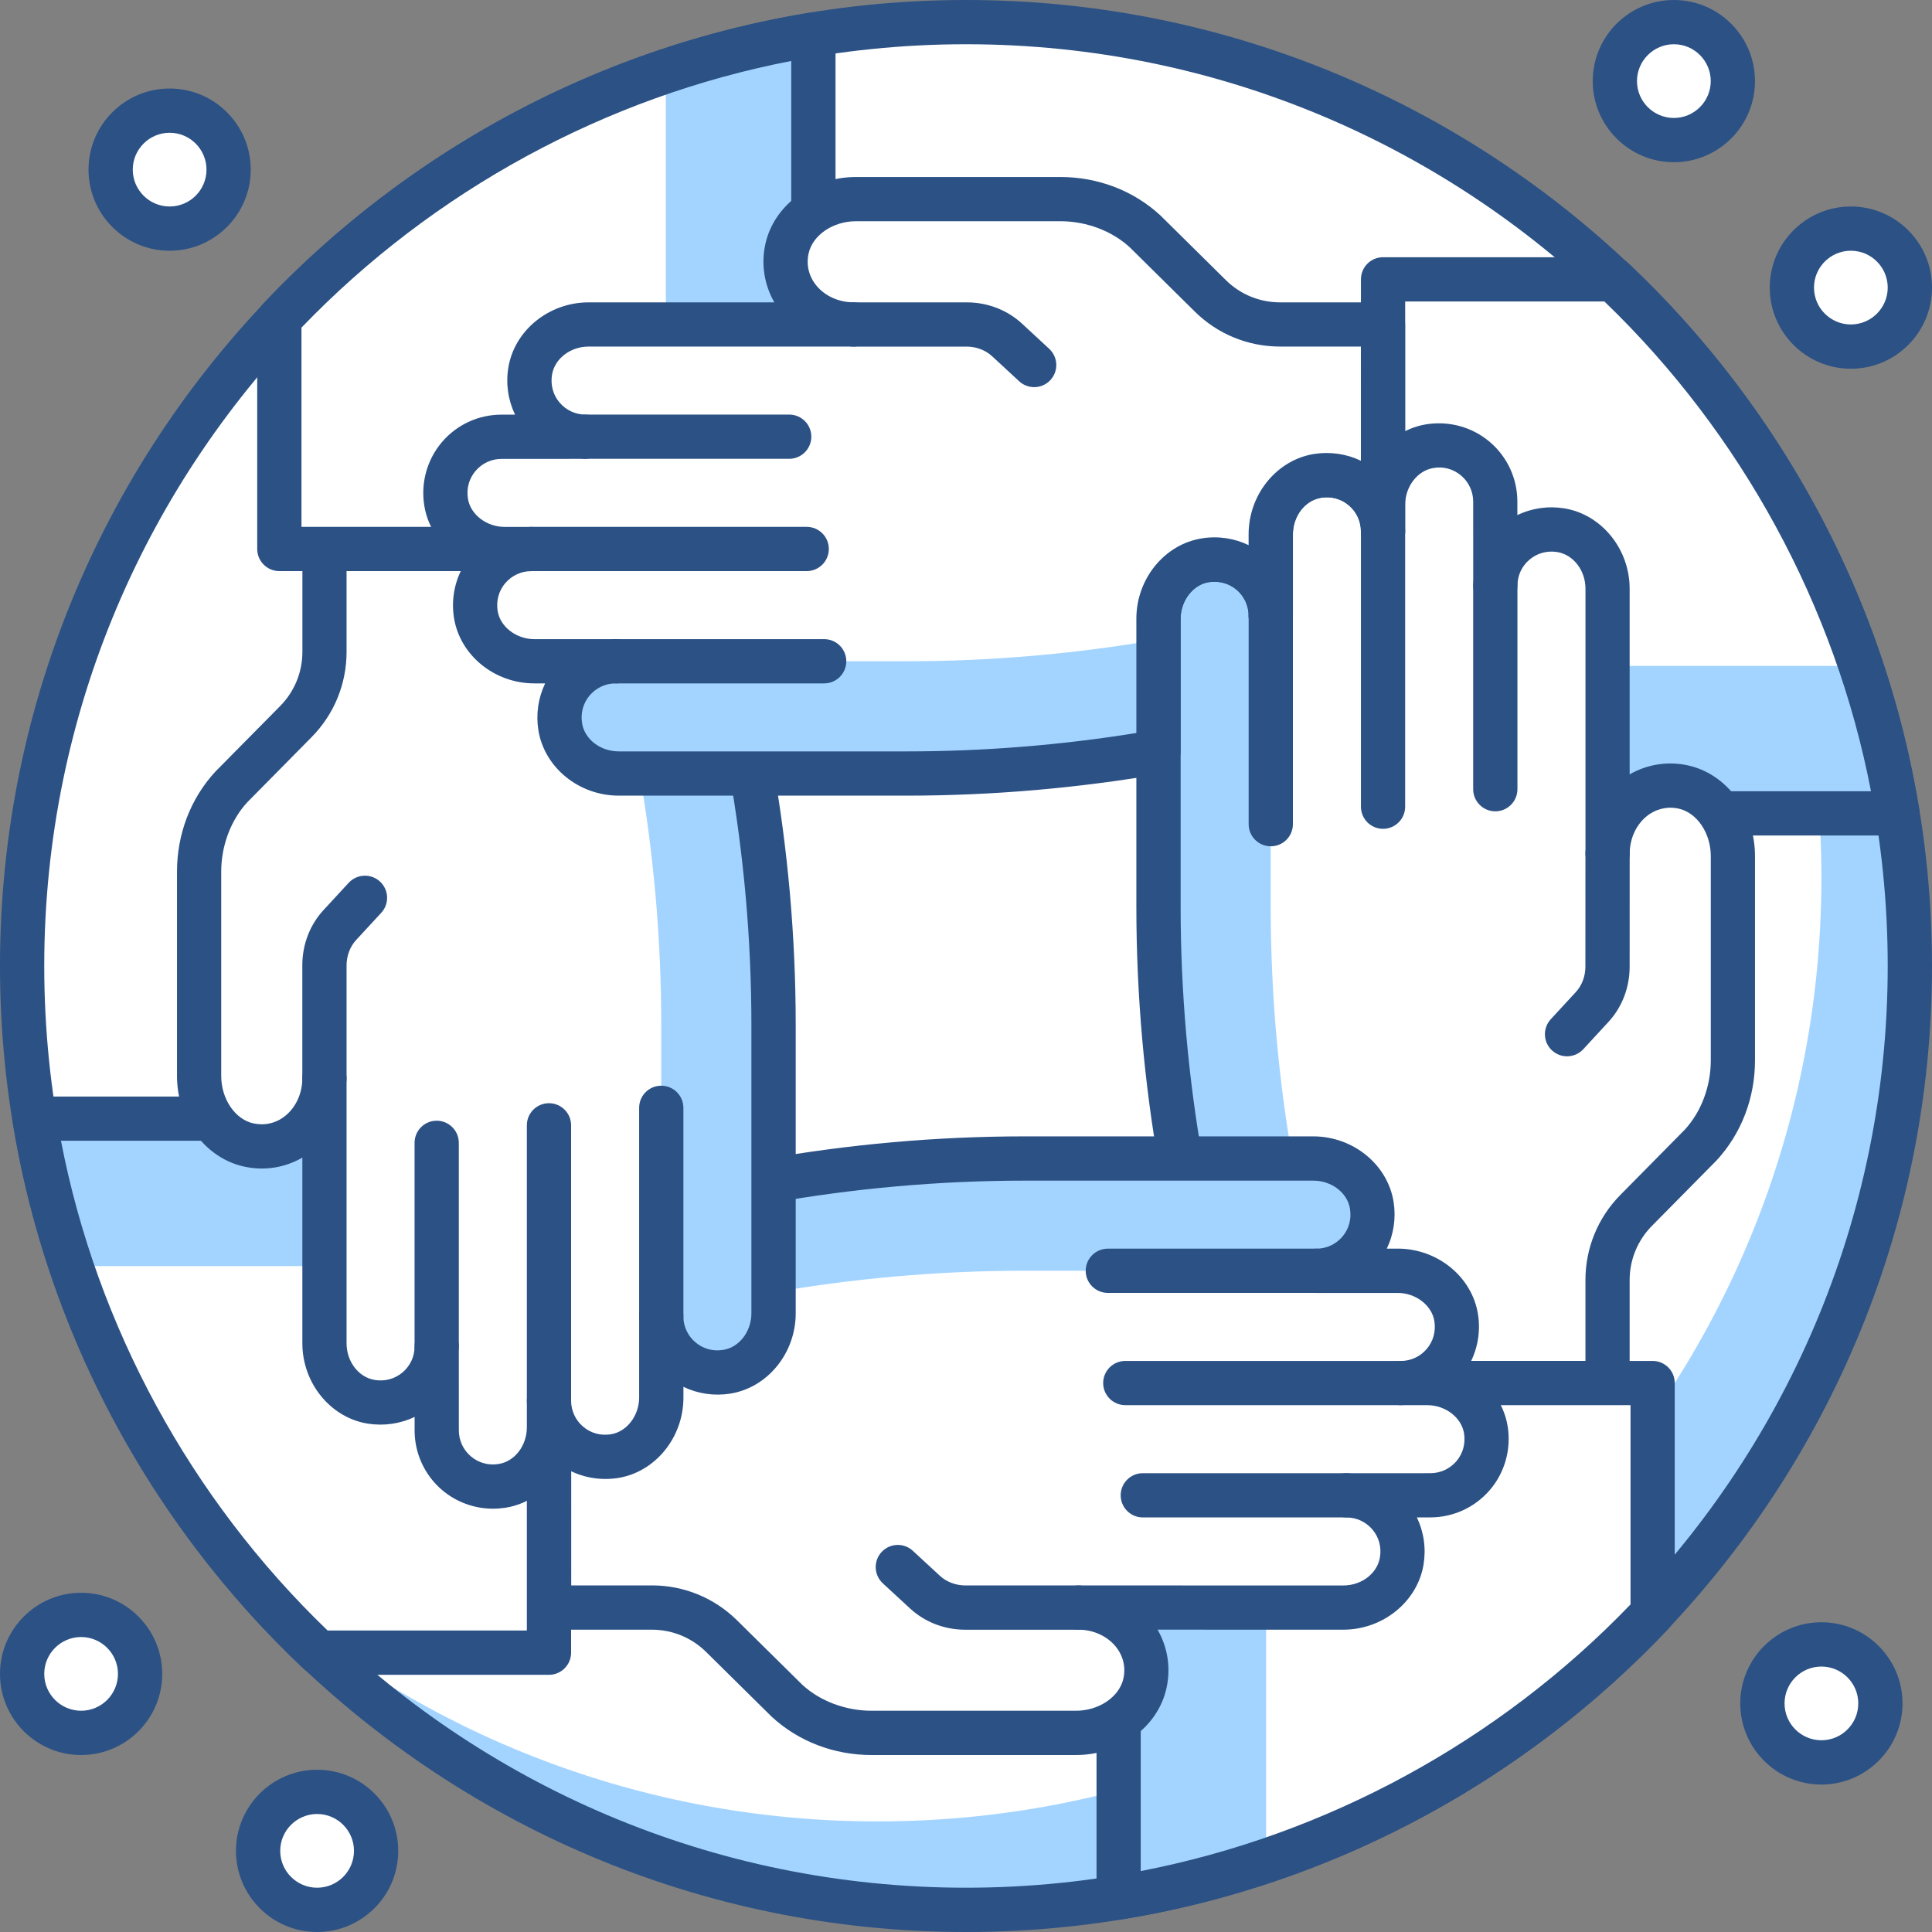
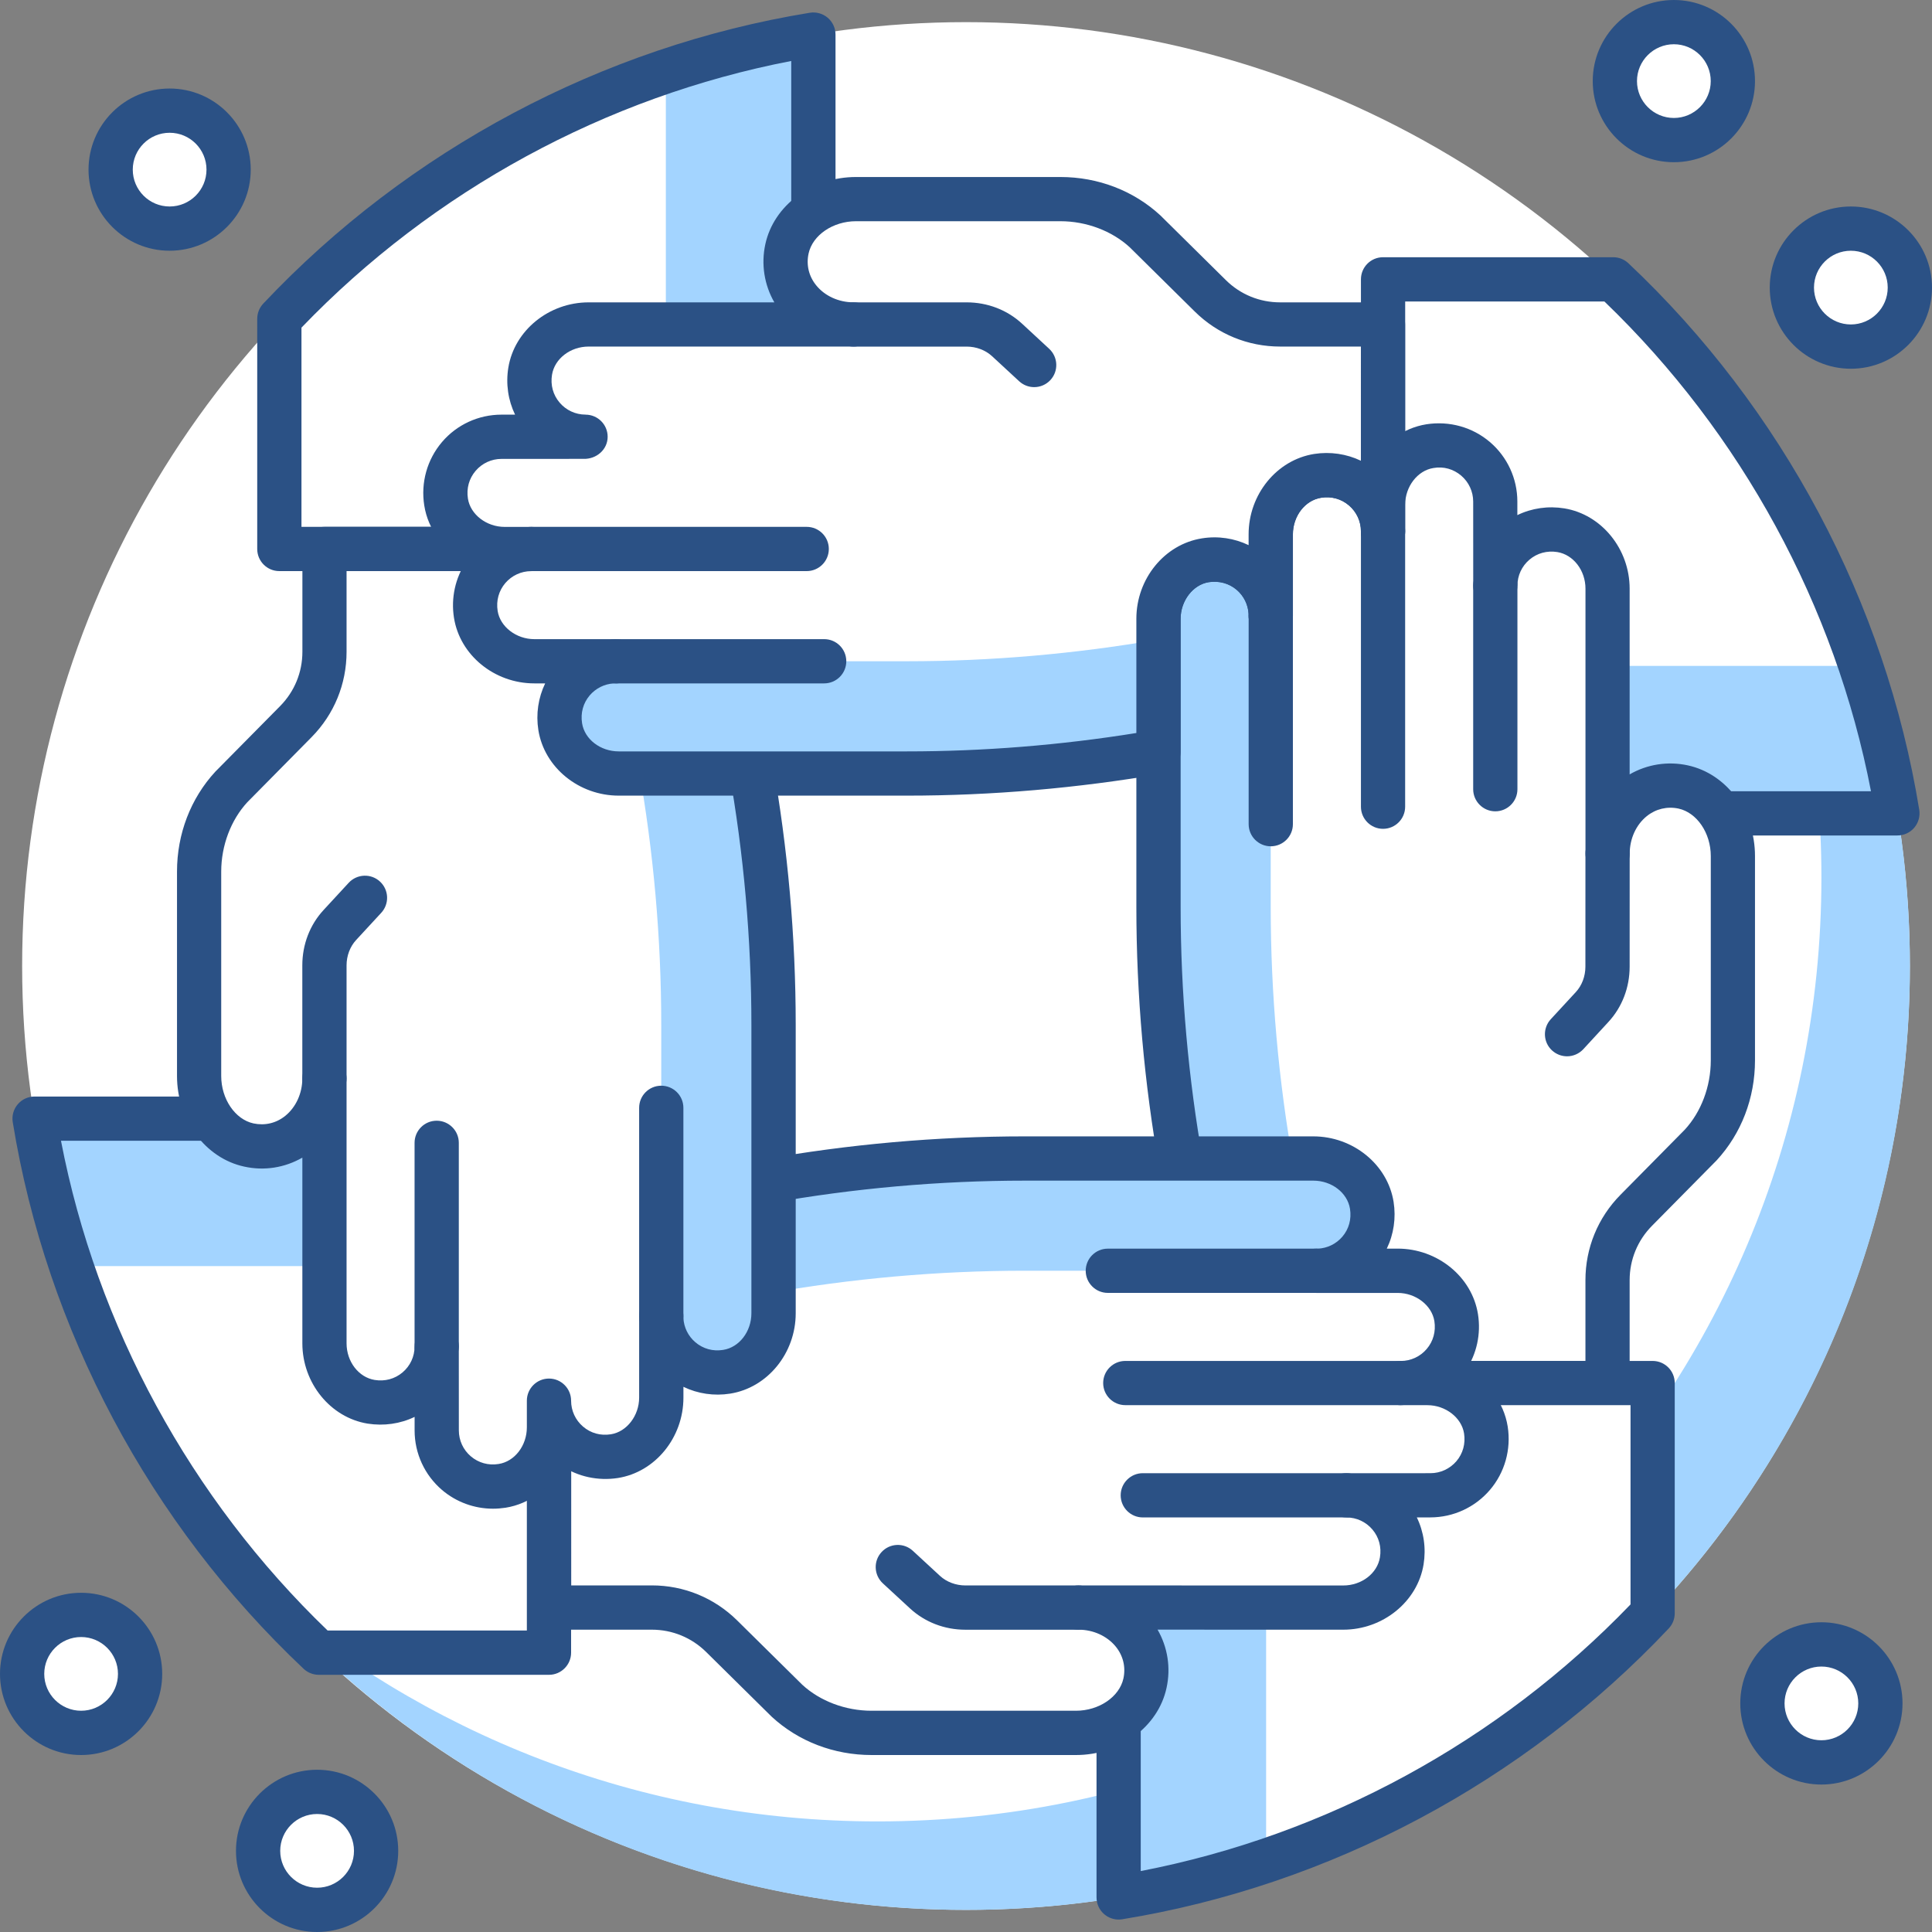
<svg xmlns="http://www.w3.org/2000/svg" version="1.1" id="Layer_1" x="0px" y="0px" width="50px" height="50px" viewBox="0 0 50 50" enable-background="new 0 0 50 50" xml:space="preserve">
  <rect x="0" y="0" width="50" height="50" fill="#808080" stroke="none" />
  <g>
    <circle fill="#FFFFFF" cx="25" cy="25" r="24.427" />
    <path fill="#A3D4FF" d="M41.086,6.624c3.765,4.298,6.052,9.923,6.052,16.086c0,13.49-10.938,24.428-24.428,24.428   c-6.163,0-11.788-2.287-16.085-6.053c4.478,5.111,11.047,8.343,18.375,8.343c13.491,0,24.428-10.938,24.428-24.428   C49.428,17.671,46.196,11.102,41.086,6.624z" />
-     <path fill="#2B5185" d="M25,50C11.215,50,0,38.785,0,25S11.215,0,25,0s25,11.215,25,25S38.785,50,25,50z M25,1.145   C11.846,1.145,1.145,11.846,1.145,25c0,13.153,10.701,23.854,23.855,23.854c13.153,0,23.854-10.701,23.854-23.854   C48.854,11.846,38.153,1.145,25,1.145z" />
    <path fill="#FFFFFF" d="M35.793,21.05h13.313c-0.881-5.411-3.538-10.222-7.354-13.821h-5.958V21.05z" />
    <path fill="#A3D4FF" d="M35.793,17.233v3.817h13.313c-0.213-1.312-0.536-2.585-0.949-3.817H35.793z" />
    <path fill="#2B5185" d="M49.104,21.622H35.793c-0.316,0-0.572-0.256-0.572-0.572V7.229c0-0.316,0.256-0.572,0.572-0.572h5.958   c0.146,0,0.286,0.056,0.392,0.156c3.981,3.753,6.654,8.776,7.527,14.145c0.026,0.166-0.021,0.335-0.129,0.463   C49.432,21.549,49.272,21.622,49.104,21.622z M36.365,20.478h12.056c-0.924-4.796-3.355-9.269-6.899-12.675h-5.156V20.478z" />
    <path fill="#FFFFFF" d="M41.604,35.793v-2.662c0-0.677,0.267-1.326,0.742-1.808l1.661-1.683c0.538-0.583,0.841-1.373,0.841-2.197   v-5.288c0-0.845-0.522-1.621-1.287-1.788c-1.042-0.227-1.957,0.631-1.957,1.722v-6.853c0-0.725-0.494-1.396-1.209-1.513   c-0.91-0.149-1.697,0.552-1.696,1.432h-0.001v-2.174c0-0.88-0.781-1.578-1.689-1.435c-0.719,0.113-1.215,0.789-1.215,1.516v0.688   c0-0.881-0.783-1.578-1.69-1.435c-0.719,0.113-1.216,0.788-1.216,1.514v2.104h-0.001c0.001-0.881-0.783-1.579-1.69-1.434   c-0.718,0.113-1.214,0.788-1.214,1.514v7.46c0,2.249,0.198,4.493,0.594,6.707l1.001,5.612H41.604z" />
    <path fill="#A3D4FF" d="M33.481,30.181l1.002,5.612l7.12-0.001v0.001H31.576l-1.001-5.612c-0.396-2.214-0.594-4.458-0.594-6.707   v-7.46c0-0.726,0.496-1.4,1.214-1.514c0.907-0.145,1.691,0.553,1.69,1.434h0.001v7.54C32.887,25.723,33.086,27.967,33.481,30.181z" />
    <path fill="#2B5185" d="M41.604,36.365H31.576c-0.277,0-0.514-0.199-0.563-0.472l-1.002-5.612c-0.399-2.24-0.602-4.531-0.602-6.808   v-7.46c0-1.032,0.729-1.927,1.696-2.08c0.417-0.066,0.839-0.002,1.209,0.176v-0.28c0-1.032,0.729-1.927,1.698-2.08   c0.51-0.077,1.027,0.033,1.449,0.313c0.291-0.565,0.823-0.982,1.457-1.082c0.592-0.091,1.189,0.074,1.641,0.46   c0.451,0.385,0.71,0.946,0.71,1.54v0.351c0.374-0.181,0.798-0.242,1.217-0.174c0.963,0.158,1.689,1.051,1.689,2.078v4.806   c0.453-0.261,0.988-0.347,1.507-0.233c1.007,0.219,1.737,1.205,1.737,2.347v5.288c0,0.974-0.353,1.893-0.992,2.586l-1.675,1.696   c-0.372,0.377-0.577,0.876-0.577,1.405v2.662C42.176,36.109,41.919,36.365,41.604,36.365z M32.057,35.221h8.974v-2.09   c0-0.833,0.322-1.618,0.907-2.21l1.662-1.683c0.425-0.46,0.675-1.119,0.675-1.795v-5.288c0-0.597-0.359-1.125-0.835-1.229   c-0.295-0.062-0.586,0.007-0.822,0.196c-0.276,0.223-0.441,0.584-0.441,0.966c0,0.316-0.257,0.572-0.572,0.572l0,0   c-0.316,0-0.573-0.256-0.573-0.572v-6.853c0-0.473-0.313-0.88-0.729-0.948c-0.265-0.042-0.521,0.027-0.721,0.197   c-0.198,0.168-0.311,0.412-0.31,0.67l-0.002,0c0,0.316-0.256,0.573-0.572,0.573s-0.572-0.257-0.572-0.573   c0-0.018,0-0.037,0.001-0.055l-0.001-2.119c0-0.258-0.113-0.502-0.309-0.67c-0.2-0.17-0.455-0.245-0.72-0.198   c-0.411,0.064-0.732,0.481-0.731,0.949v0.688c0,0.316-0.256,0.572-0.572,0.572s-0.572-0.256-0.572-0.572   c0-0.258-0.113-0.502-0.309-0.669c-0.2-0.171-0.455-0.242-0.722-0.199c-0.416,0.066-0.73,0.474-0.73,0.948v2.105   c0,0.316-0.257,0.572-0.573,0.572l0,0h-0.001l0,0c-0.316,0-0.572-0.256-0.572-0.572v-0.043c-0.013-0.243-0.123-0.47-0.309-0.628   c-0.199-0.169-0.455-0.237-0.721-0.198c-0.41,0.065-0.73,0.481-0.73,0.949v7.46c0,2.209,0.197,4.433,0.584,6.606L32.057,35.221z" />
    <path fill="#2B5185" d="M38.698,20.997c-0.315,0-0.572-0.257-0.572-0.572v-5.27c0-0.316,0.257-0.572,0.572-0.572   c0.316,0,0.573,0.256,0.573,0.572v5.27C39.271,20.74,39.015,20.997,38.698,20.997z" />
    <path fill="#2B5185" d="M32.887,21.902c-0.315,0-0.572-0.256-0.572-0.572v-5.396c0-0.316,0.257-0.573,0.572-0.573   c0.316,0,0.573,0.256,0.573,0.573v5.396C33.46,21.646,33.203,21.902,32.887,21.902z" />
    <path fill="#2B5185" d="M40.555,27.337c-0.14,0-0.278-0.051-0.389-0.152c-0.232-0.214-0.246-0.576-0.031-0.809l0.648-0.702   c0.158-0.171,0.247-0.41,0.247-0.656l0.001-2.929c0-0.316,0.257-0.572,0.572-0.572l0,0c0.317,0,0.573,0.256,0.573,0.572   l-0.001,2.929c0,0.538-0.195,1.048-0.552,1.433l-0.648,0.703C40.862,27.275,40.708,27.337,40.555,27.337z" />
    <path fill="#2B5185" d="M35.793,21.45c-0.316,0-0.572-0.257-0.572-0.572V13.75c0-0.316,0.256-0.573,0.572-0.573   s0.572,0.256,0.572,0.573v7.128C36.365,21.193,36.109,21.45,35.793,21.45z" />
    <path fill="#FFFFFF" d="M28.95,35.793v13.312c5.411-0.88,10.223-3.538,13.82-7.354v-5.958H28.95z" />
    <path fill="#A3D4FF" d="M28.95,35.793v13.312c1.312-0.213,2.585-0.535,3.817-0.948V35.793H28.95z" />
    <path fill="#2B5185" d="M28.95,49.678c-0.135,0-0.266-0.048-0.37-0.136c-0.129-0.109-0.202-0.269-0.202-0.437V35.793   c0-0.316,0.256-0.572,0.572-0.572h13.82c0.316,0,0.572,0.256,0.572,0.572v5.958c0,0.146-0.055,0.286-0.155,0.393   c-3.753,3.98-8.776,6.653-14.146,7.527C29.012,49.676,28.98,49.678,28.95,49.678z M29.522,36.365v12.058   c4.798-0.926,9.269-3.356,12.676-6.901v-5.156H29.522z" />
    <path fill="#FFFFFF" d="M14.208,41.604h2.662c0.677,0,1.327,0.267,1.808,0.741l1.683,1.662c0.583,0.538,1.374,0.841,2.198,0.841   h5.288c0.846,0,1.621-0.522,1.788-1.287c0.227-1.042-0.631-1.957-1.722-1.957h6.853c0.725,0,1.397-0.494,1.514-1.209   c0.149-0.909-0.552-1.697-1.433-1.696v-0.001h2.175c0.879,0,1.578-0.781,1.435-1.689c-0.113-0.719-0.789-1.216-1.515-1.216   l-0.688,0.001c0.881,0,1.577-0.783,1.434-1.691c-0.113-0.718-0.787-1.215-1.513-1.215h-2.105v-0.001   c0.881,0.001,1.579-0.783,1.435-1.691c-0.113-0.717-0.788-1.213-1.515-1.213h-7.461c-2.248,0-4.492,0.199-6.706,0.594l-5.612,1.001   L14.208,41.604z" />
    <path fill="#A3D4FF" d="M19.819,33.481l-5.612,1.002l0-2.907l5.612-1.001c2.214-0.395,4.458-0.594,6.706-0.594h7.461   c0.727,0,1.401,0.495,1.515,1.213c0.145,0.908-0.554,1.692-1.435,1.691v0.001h-7.541C24.277,32.887,22.033,33.086,19.819,33.481z" />
    <path fill="#2B5185" d="M27.845,45.42h-5.288c-0.975,0-1.894-0.353-2.586-0.992l-1.696-1.675c-0.377-0.372-0.876-0.577-1.406-0.577   h-2.662c-0.316,0-0.573-0.257-0.573-0.572V31.577c0-0.277,0.199-0.515,0.472-0.563l5.612-1.002c2.242-0.4,4.532-0.603,6.807-0.603   h7.461c1.032,0,1.926,0.729,2.08,1.695c0.066,0.418,0.003,0.84-0.176,1.21h0.281c1.031,0,1.926,0.729,2.079,1.698   c0.081,0.512-0.033,1.027-0.314,1.449c0.566,0.291,0.982,0.823,1.083,1.457c0.093,0.592-0.075,1.19-0.46,1.641   c-0.386,0.451-0.946,0.71-1.54,0.711h-0.352c0.181,0.373,0.243,0.796,0.175,1.217c-0.157,0.963-1.051,1.689-2.079,1.689   l-4.805-0.001c0.261,0.454,0.346,0.987,0.232,1.507C29.973,44.689,28.986,45.42,27.845,45.42z M14.78,41.03h2.089   c0.833,0,1.617,0.322,2.21,0.908l1.683,1.662c0.459,0.424,1.119,0.674,1.795,0.674h5.288c0.597,0,1.124-0.359,1.229-0.835   c0.064-0.294-0.006-0.586-0.195-0.821c-0.224-0.277-0.584-0.442-0.968-0.442c-0.316,0-0.572-0.257-0.572-0.572   c0-0.316,0.257-0.573,0.573-0.573l0,0l6.853,0.001c0.473,0,0.881-0.313,0.948-0.729c0.044-0.265-0.026-0.521-0.196-0.721   c-0.168-0.197-0.411-0.31-0.668-0.31c-0.001,0-0.002,0-0.002,0l-0.001-0.001c-0.316,0-0.572-0.257-0.572-0.572   c0-0.316,0.256-0.573,0.572-0.573c0.011,0.002,0.037,0,0.056,0.001l2.119-0.001c0.258,0,0.501-0.113,0.67-0.309   c0.17-0.199,0.24-0.455,0.199-0.72c-0.065-0.41-0.481-0.731-0.948-0.731h-0.001h-0.688c-0.316,0-0.573-0.256-0.573-0.572   s0.257-0.572,0.573-0.572c0.258,0,0.502-0.113,0.669-0.309c0.171-0.199,0.241-0.456,0.2-0.721c-0.065-0.41-0.481-0.731-0.949-0.731   h-2.104c-0.316,0-0.572-0.257-0.572-0.573l0,0l0,0c0-0.316,0.256-0.573,0.572-0.573l0,0h0.036c0.244-0.01,0.474-0.121,0.635-0.309   c0.17-0.199,0.24-0.455,0.198-0.721c-0.066-0.416-0.474-0.73-0.949-0.73h-7.461c-2.207,0-4.43,0.197-6.605,0.585l-5.14,0.918V41.03   z" />
    <path fill="#2B5185" d="M34.845,39.271h-5.27c-0.315,0-0.572-0.257-0.572-0.573c0-0.315,0.257-0.572,0.572-0.572h5.27   c0.316,0,0.572,0.257,0.572,0.572C35.417,39.015,35.161,39.271,34.845,39.271z" />
    <path fill="#2B5185" d="M34.066,33.46H28.67c-0.316,0-0.572-0.257-0.572-0.573c0-0.315,0.256-0.572,0.572-0.572h5.396   c0.316,0,0.572,0.257,0.572,0.572C34.639,33.203,34.383,33.46,34.066,33.46z" />
    <path fill="#2B5185" d="M27.911,42.177h-2.928c-0.539,0-1.048-0.196-1.433-0.552l-0.703-0.649   c-0.232-0.215-0.247-0.577-0.032-0.809c0.214-0.233,0.578-0.247,0.809-0.032l0.703,0.649c0.17,0.157,0.41,0.247,0.656,0.247h2.928   c0.316,0,0.572,0.257,0.572,0.572C28.483,41.92,28.228,42.177,27.911,42.177z" />
    <path fill="#2B5185" d="M36.251,36.365h-7.129c-0.315,0-0.572-0.256-0.572-0.572s0.257-0.572,0.572-0.572h7.129   c0.315,0,0.572,0.256,0.572,0.572S36.566,36.365,36.251,36.365z" />
    <path fill="#FFFFFF" d="M14.208,28.95H0.896c0.88,5.41,3.538,10.222,7.354,13.821h5.958V28.95z" />
    <path fill="#A3D4FF" d="M1.844,32.767h12.364V28.95H0.896C1.108,30.262,1.431,31.535,1.844,32.767z" />
    <path fill="#2B5185" d="M14.208,43.344H8.25c-0.146,0-0.287-0.056-0.393-0.156C3.876,39.434,1.203,34.41,0.33,29.042   c-0.027-0.166,0.02-0.335,0.129-0.463s0.268-0.201,0.436-0.201h13.313c0.316,0,0.572,0.256,0.572,0.572v13.821   C14.78,43.087,14.523,43.344,14.208,43.344z M8.479,42.198h5.156V29.522H1.578C2.502,34.319,4.934,38.791,8.479,42.198z" />
    <path fill="#FFFFFF" d="M8.397,14.207v2.662c0,0.677-0.267,1.326-0.743,1.808l-1.662,1.683c-0.538,0.583-0.84,1.373-0.84,2.197   v5.288c0,0.845,0.522,1.621,1.287,1.788c1.042,0.227,1.957-0.631,1.958-1.722l0,6.853c0,0.725,0.494,1.396,1.209,1.514   c0.91,0.148,1.697-0.552,1.696-1.433h0v2.175c0.001,0.879,0.782,1.577,1.69,1.434c0.718-0.112,1.216-0.788,1.215-1.515v-0.688   c0,0.881,0.782,1.577,1.691,1.434c0.718-0.112,1.214-0.787,1.214-1.514v-2.105h0.001c0,0.882,0.783,1.58,1.691,1.436   c0.717-0.113,1.213-0.788,1.213-1.515l0-7.46c0-2.249-0.198-4.493-0.594-6.707l-1.001-5.612H8.397z" />
    <path fill="#A3D4FF" d="M16.519,19.819l-1.002-5.612h2.906l1.001,5.612c0.396,2.214,0.594,4.458,0.594,6.707l0,7.46   c0,0.727-0.497,1.401-1.213,1.515c-0.909,0.145-1.692-0.554-1.691-1.436h-0.001v-7.539C17.113,24.277,16.914,22.033,16.519,19.819z   " />
    <path fill="#2B5185" d="M12.76,39.045c-0.483,0-0.951-0.17-1.321-0.485c-0.451-0.386-0.709-0.947-0.709-1.54v-0.351   c-0.373,0.18-0.796,0.24-1.217,0.174c-0.962-0.157-1.688-1.05-1.688-2.078v-4.806c-0.454,0.262-0.987,0.348-1.507,0.232   c-1.006-0.219-1.737-1.205-1.737-2.346v-5.289c0-0.974,0.353-1.893,0.992-2.586l1.676-1.696c0.372-0.376,0.577-0.876,0.577-1.405   v-2.661c0-0.316,0.257-0.573,0.573-0.573l10.026,0c0.277,0,0.515,0.199,0.563,0.472l1.002,5.612c0.4,2.24,0.603,4.53,0.603,6.808   v7.46c0,1.033-0.729,1.927-1.696,2.08c-0.417,0.066-0.839,0.003-1.21-0.176v0.28c0,1.033-0.73,1.928-1.698,2.08   c-0.511,0.078-1.028-0.033-1.45-0.313c-0.292,0.565-0.823,0.982-1.457,1.082C12.975,39.036,12.867,39.045,12.76,39.045z    M11.874,34.9l0.001,2.119c0,0.258,0.112,0.502,0.309,0.67c0.199,0.169,0.454,0.242,0.72,0.199c0.417-0.065,0.731-0.475,0.731-0.95   v-0.688l0,0c0-0.316,0.257-0.573,0.573-0.573l0,0c0.316,0,0.572,0.257,0.572,0.573l0,0c0,0.258,0.112,0.502,0.309,0.67   c0.199,0.171,0.454,0.242,0.721,0.199c0.41-0.064,0.731-0.481,0.731-0.949v-2.104c0-0.316,0.256-0.572,0.572-0.572h0   c0,0,0,0,0.001,0l0,0c0.316,0,0.572,0.256,0.572,0.572v0.043c0.012,0.242,0.123,0.469,0.309,0.628   c0.2,0.17,0.455,0.242,0.721,0.198c0.416-0.065,0.73-0.474,0.73-0.949v-7.46c0-2.209-0.197-4.433-0.585-6.606l-0.917-5.14l-8.975,0   v2.089c0,0.833-0.322,1.618-0.907,2.21L6.4,20.762c-0.424,0.46-0.675,1.12-0.675,1.795v5.289c0,0.596,0.359,1.124,0.835,1.228   c0.295,0.062,0.586-0.005,0.822-0.195c0.276-0.223,0.442-0.584,0.442-0.967c0-0.316,0.256-0.572,0.572-0.572   c0.316,0,0.573,0.256,0.573,0.572v6.854c0,0.473,0.313,0.88,0.728,0.947c0.265,0.043,0.521-0.026,0.722-0.196   c0.198-0.168,0.311-0.411,0.31-0.67h0.001c0-0.316,0.256-0.573,0.572-0.573s0.573,0.257,0.573,0.573   C11.875,34.863,11.875,34.882,11.874,34.9z" />
    <path fill="#2B5185" d="M11.301,35.418c-0.316,0-0.572-0.257-0.572-0.572v-5.27c0-0.315,0.256-0.572,0.572-0.572   s0.573,0.257,0.573,0.572v5.27C11.874,35.161,11.617,35.418,11.301,35.418z" />
    <path fill="#2B5185" d="M17.113,34.639c-0.316,0-0.572-0.256-0.572-0.572V28.67c0-0.316,0.256-0.572,0.572-0.572   c0.316,0,0.573,0.256,0.573,0.572v5.396C17.686,34.383,17.429,34.639,17.113,34.639z" />
    <path fill="#2B5185" d="M8.396,28.483c-0.316,0-0.572-0.256-0.572-0.572v-2.929c0-0.539,0.196-1.049,0.552-1.433l0.649-0.703   c0.215-0.231,0.578-0.246,0.809-0.031c0.232,0.214,0.247,0.576,0.032,0.809l-0.649,0.703c-0.158,0.17-0.248,0.409-0.248,0.655   v2.929C8.969,28.228,8.712,28.483,8.396,28.483z" />
-     <path fill="#2B5185" d="M14.208,36.823c-0.316,0-0.573-0.257-0.573-0.572v-7.128c0-0.316,0.256-0.572,0.572-0.572   c0.316,0,0.573,0.256,0.573,0.572v7.128C14.78,36.566,14.523,36.823,14.208,36.823z" />
-     <path fill="#FFFFFF" d="M21.05,14.207V0.896C15.639,1.775,10.828,4.433,7.229,8.25v5.958H21.05z" />
    <path fill="#A3D4FF" d="M17.232,14.207h3.817V0.896c-1.311,0.213-2.585,0.535-3.817,0.948V14.207z" />
    <path fill="#2B5185" d="M21.05,14.78H7.229c-0.316,0-0.572-0.256-0.572-0.572V8.25c0-0.146,0.056-0.286,0.156-0.393   c3.753-3.98,8.777-6.653,14.145-7.527c0.165-0.027,0.335,0.021,0.463,0.129c0.128,0.109,0.202,0.269,0.202,0.437v13.313   C21.622,14.524,21.366,14.78,21.05,14.78z M7.802,13.635h12.675V1.578c-4.796,0.925-9.268,3.356-12.675,6.901V13.635z" />
    <path fill="#FFFFFF" d="M31.195,14.5c0.907-0.145,1.691,0.553,1.69,1.434h0.001v-2.104c0-0.727,0.497-1.401,1.216-1.514   c0.907-0.144,1.69,0.553,1.69,1.435v-0.688c0-0.001,0-0.002,0-0.003V8.397h-2.662c-0.676,0-1.326-0.267-1.808-0.743l-1.683-1.662   c-0.582-0.538-1.373-0.84-2.197-0.84h-5.289c-0.844,0-1.621,0.521-1.787,1.287c-0.227,1.042,0.63,1.957,1.721,1.958l-6.854-0.001   c-0.724,0-1.396,0.495-1.513,1.209c-0.149,0.909,0.552,1.697,1.432,1.696v0.001h-2.174c-0.879,0-1.578,0.782-1.435,1.69   c0.113,0.718,0.788,1.216,1.515,1.215h0.688c-0.881,0-1.578,0.783-1.435,1.691c0.113,0.717,0.788,1.214,1.514,1.214h2.105v0.001   c-0.882,0-1.58,0.783-1.435,1.69c0.114,0.718,0.788,1.214,1.514,1.214h7.461c2.182,0,4.357-0.19,6.507-0.563v-3.443   C29.981,15.287,30.478,14.613,31.195,14.5z" />
    <path fill="#A3D4FF" d="M23.474,17.113h-7.54v0.001c-0.882,0-1.58,0.783-1.435,1.691c0.114,0.717,0.788,1.213,1.514,1.213h7.461   c2.182,0,4.357-0.19,6.507-0.563V16.55C27.832,16.922,25.655,17.113,23.474,17.113z" />
    <path fill="#2B5185" d="M23.474,20.591h-7.461c-1.032,0-1.926-0.729-2.08-1.695c-0.066-0.418-0.003-0.839,0.176-1.21h-0.281   c-1.032,0-1.926-0.73-2.079-1.697c-0.081-0.512,0.033-1.028,0.313-1.45c-0.566-0.292-0.983-0.823-1.082-1.457   c-0.094-0.592,0.074-1.19,0.459-1.642s0.947-0.709,1.54-0.709h0.351c-0.18-0.373-0.243-0.797-0.174-1.218   c0.157-0.962,1.05-1.688,2.078-1.688h4.806c-0.261-0.454-0.346-0.987-0.233-1.506c0.219-1.007,1.206-1.738,2.347-1.738h5.289   c0.974,0,1.892,0.352,2.586,0.992l1.696,1.676c0.376,0.372,0.875,0.576,1.405,0.576h2.662c0.316,0,0.572,0.257,0.572,0.573v5.353   c0,0.316-0.256,0.572-0.572,0.572s-0.572-0.256-0.572-0.572c0-0.258-0.113-0.502-0.309-0.669c-0.2-0.171-0.455-0.242-0.722-0.199   c-0.416,0.066-0.73,0.474-0.73,0.948v2.105c0,0.316-0.257,0.572-0.573,0.572l0,0h-0.001l0,0c-0.316,0-0.572-0.256-0.572-0.572   v-0.043c-0.013-0.243-0.123-0.47-0.309-0.628c-0.199-0.169-0.455-0.237-0.721-0.198v0c-0.41,0.064-0.73,0.481-0.73,0.948v3.443   c0,0.278-0.2,0.517-0.475,0.564C27.89,20.399,25.667,20.591,23.474,20.591z M15.884,17.687c-0.24,0.013-0.464,0.125-0.622,0.309   c-0.17,0.2-0.24,0.456-0.198,0.721c0.066,0.416,0.475,0.729,0.949,0.729h7.461c1.969,0,3.963-0.159,5.935-0.476v-2.958   c0-1.032,0.729-1.926,1.695-2.079h-0.001c0.42-0.068,0.841-0.003,1.211,0.175v-0.28c0-1.032,0.729-1.927,1.698-2.08   c0.414-0.064,0.837-0.002,1.208,0.176V8.969h-2.09c-0.833,0-1.618-0.322-2.21-0.907L29.238,6.4c-0.46-0.423-1.12-0.675-1.795-0.675   h-5.289c-0.596,0-1.124,0.359-1.228,0.836c-0.064,0.294,0.005,0.586,0.196,0.822c0.222,0.276,0.584,0.441,0.966,0.441   c0.316,0,0.573,0.257,0.573,0.573s-0.257,0.572-0.573,0.572h-6.854c-0.473,0-0.88,0.313-0.948,0.729   c-0.043,0.266,0.026,0.521,0.197,0.722c0.168,0.197,0.412,0.31,0.669,0.31h0.001v0.001c0.316,0,0.573,0.256,0.573,0.572   c0,0.335-0.294,0.584-0.627,0.572l-2.12,0.001c-0.258,0-0.502,0.112-0.67,0.309c-0.17,0.199-0.241,0.455-0.199,0.72   c0.064,0.41,0.481,0.731,0.949,0.731h0.686c0.001,0,0.002,0,0.003,0c0.316,0,0.572,0.256,0.572,0.573   c0,0.316-0.257,0.572-0.573,0.572h-0.001c-0.257,0-0.5,0.113-0.668,0.308c-0.17,0.199-0.241,0.456-0.199,0.722   c0.064,0.409,0.481,0.73,0.949,0.73h2.105c0.316,0,0.572,0.256,0.572,0.572c0,0,0,0,0,0.001c0,0,0,0,0,0.001   c0,0.316-0.256,0.572-0.572,0.572h0H15.884z M31.195,14.5h0.007H31.195z" />
-     <path fill="#2B5185" d="M20.424,11.874h-5.269c-0.316,0-0.572-0.257-0.572-0.573s0.256-0.572,0.572-0.572h5.269   c0.316,0,0.573,0.256,0.573,0.572S20.74,11.874,20.424,11.874z" />
    <path fill="#2B5185" d="M21.33,17.686h-5.396c-0.316,0-0.573-0.256-0.573-0.573c0-0.316,0.256-0.572,0.573-0.572h5.396   c0.316,0,0.572,0.256,0.572,0.572C21.902,17.429,21.646,17.686,21.33,17.686z" />
    <path fill="#2B5185" d="M26.765,10.019c-0.14,0-0.278-0.05-0.389-0.152l-0.702-0.649c-0.171-0.158-0.41-0.248-0.657-0.248h-2.928   c-0.316,0-0.572-0.256-0.572-0.573c0-0.316,0.256-0.572,0.572-0.572h2.928c0.54,0,1.049,0.196,1.434,0.552l0.701,0.649   c0.232,0.215,0.248,0.577,0.033,0.809C27.072,9.957,26.919,10.019,26.765,10.019z" />
    <path fill="#2B5185" d="M13.749,14.78c-0.316,0-0.573-0.256-0.573-0.572c0-0.316,0.257-0.573,0.573-0.573l7.128,0   c0.316,0,0.573,0.256,0.573,0.572c0,0.316-0.256,0.573-0.573,0.573L13.749,14.78z" />
    <circle fill="#FFFFFF" cx="4.39" cy="4.389" r="1.527" />
    <path fill="#2B5185" d="M4.39,6.489c-1.158,0-2.099-0.941-2.099-2.099S3.232,2.291,4.39,2.291S6.489,3.232,6.489,4.39   S5.547,6.489,4.39,6.489z M4.39,3.436c-0.526,0-0.954,0.428-0.954,0.954S3.863,5.344,4.39,5.344S5.344,4.917,5.344,4.39   S4.916,3.436,4.39,3.436z" />
    <circle fill="#FFFFFF" cx="43.321" cy="2.099" r="1.527" />
    <path fill="#2B5185" d="M43.32,4.198c-1.158,0-2.1-0.941-2.1-2.099S42.162,0,43.32,0c1.157,0,2.099,0.941,2.099,2.099   S44.478,4.198,43.32,4.198z M43.32,1.145c-0.526,0-0.955,0.428-0.955,0.954s0.429,0.954,0.955,0.954   c0.525,0,0.954-0.428,0.954-0.954S43.846,1.145,43.32,1.145z" />
    <circle fill="#FFFFFF" cx="47.901" cy="7.443" r="1.527" />
    <path fill="#2B5185" d="M47.9,9.543c-1.157,0-2.099-0.942-2.099-2.1s0.941-2.099,2.099-2.099c1.158,0,2.1,0.941,2.1,2.099   S49.059,9.543,47.9,9.543z M47.9,6.489c-0.526,0-0.954,0.428-0.954,0.954s0.428,0.954,0.954,0.954s0.954-0.428,0.954-0.954   S48.427,6.489,47.9,6.489z" />
    <circle fill="#FFFFFF" cx="2.099" cy="43.32" r="1.527" />
    <path fill="#2B5185" d="M2.099,45.42C0.941,45.42,0,44.479,0,43.32c0-1.157,0.941-2.099,2.099-2.099s2.099,0.941,2.099,2.099   C4.198,44.479,3.257,45.42,2.099,45.42z M2.099,42.366c-0.526,0-0.954,0.428-0.954,0.954s0.428,0.954,0.954,0.954   s0.954-0.428,0.954-0.954S2.625,42.366,2.099,42.366z" />
    <circle fill="#FFFFFF" cx="8.207" cy="47.9" r="1.527" />
    <path fill="#2B5185" d="M8.207,50c-1.158,0-2.1-0.941-2.1-2.1c0-1.157,0.942-2.099,2.1-2.099s2.099,0.941,2.099,2.099   C10.306,49.059,9.365,50,8.207,50z M8.207,46.946c-0.526,0-0.955,0.428-0.955,0.954s0.428,0.954,0.955,0.954   c0.526,0,0.954-0.428,0.954-0.954S8.733,46.946,8.207,46.946z" />
    <circle fill="#FFFFFF" cx="47.137" cy="44.083" r="1.527" />
    <path fill="#2B5185" d="M47.138,46.184c-1.159,0-2.1-0.942-2.1-2.1c0-1.158,0.94-2.1,2.1-2.1c1.156,0,2.099,0.941,2.099,2.1   C49.236,45.241,48.294,46.184,47.138,46.184z M47.138,43.13c-0.526,0-0.954,0.428-0.954,0.954s0.428,0.954,0.954,0.954   s0.954-0.428,0.954-0.954S47.664,43.13,47.138,43.13z" />
  </g>
</svg>